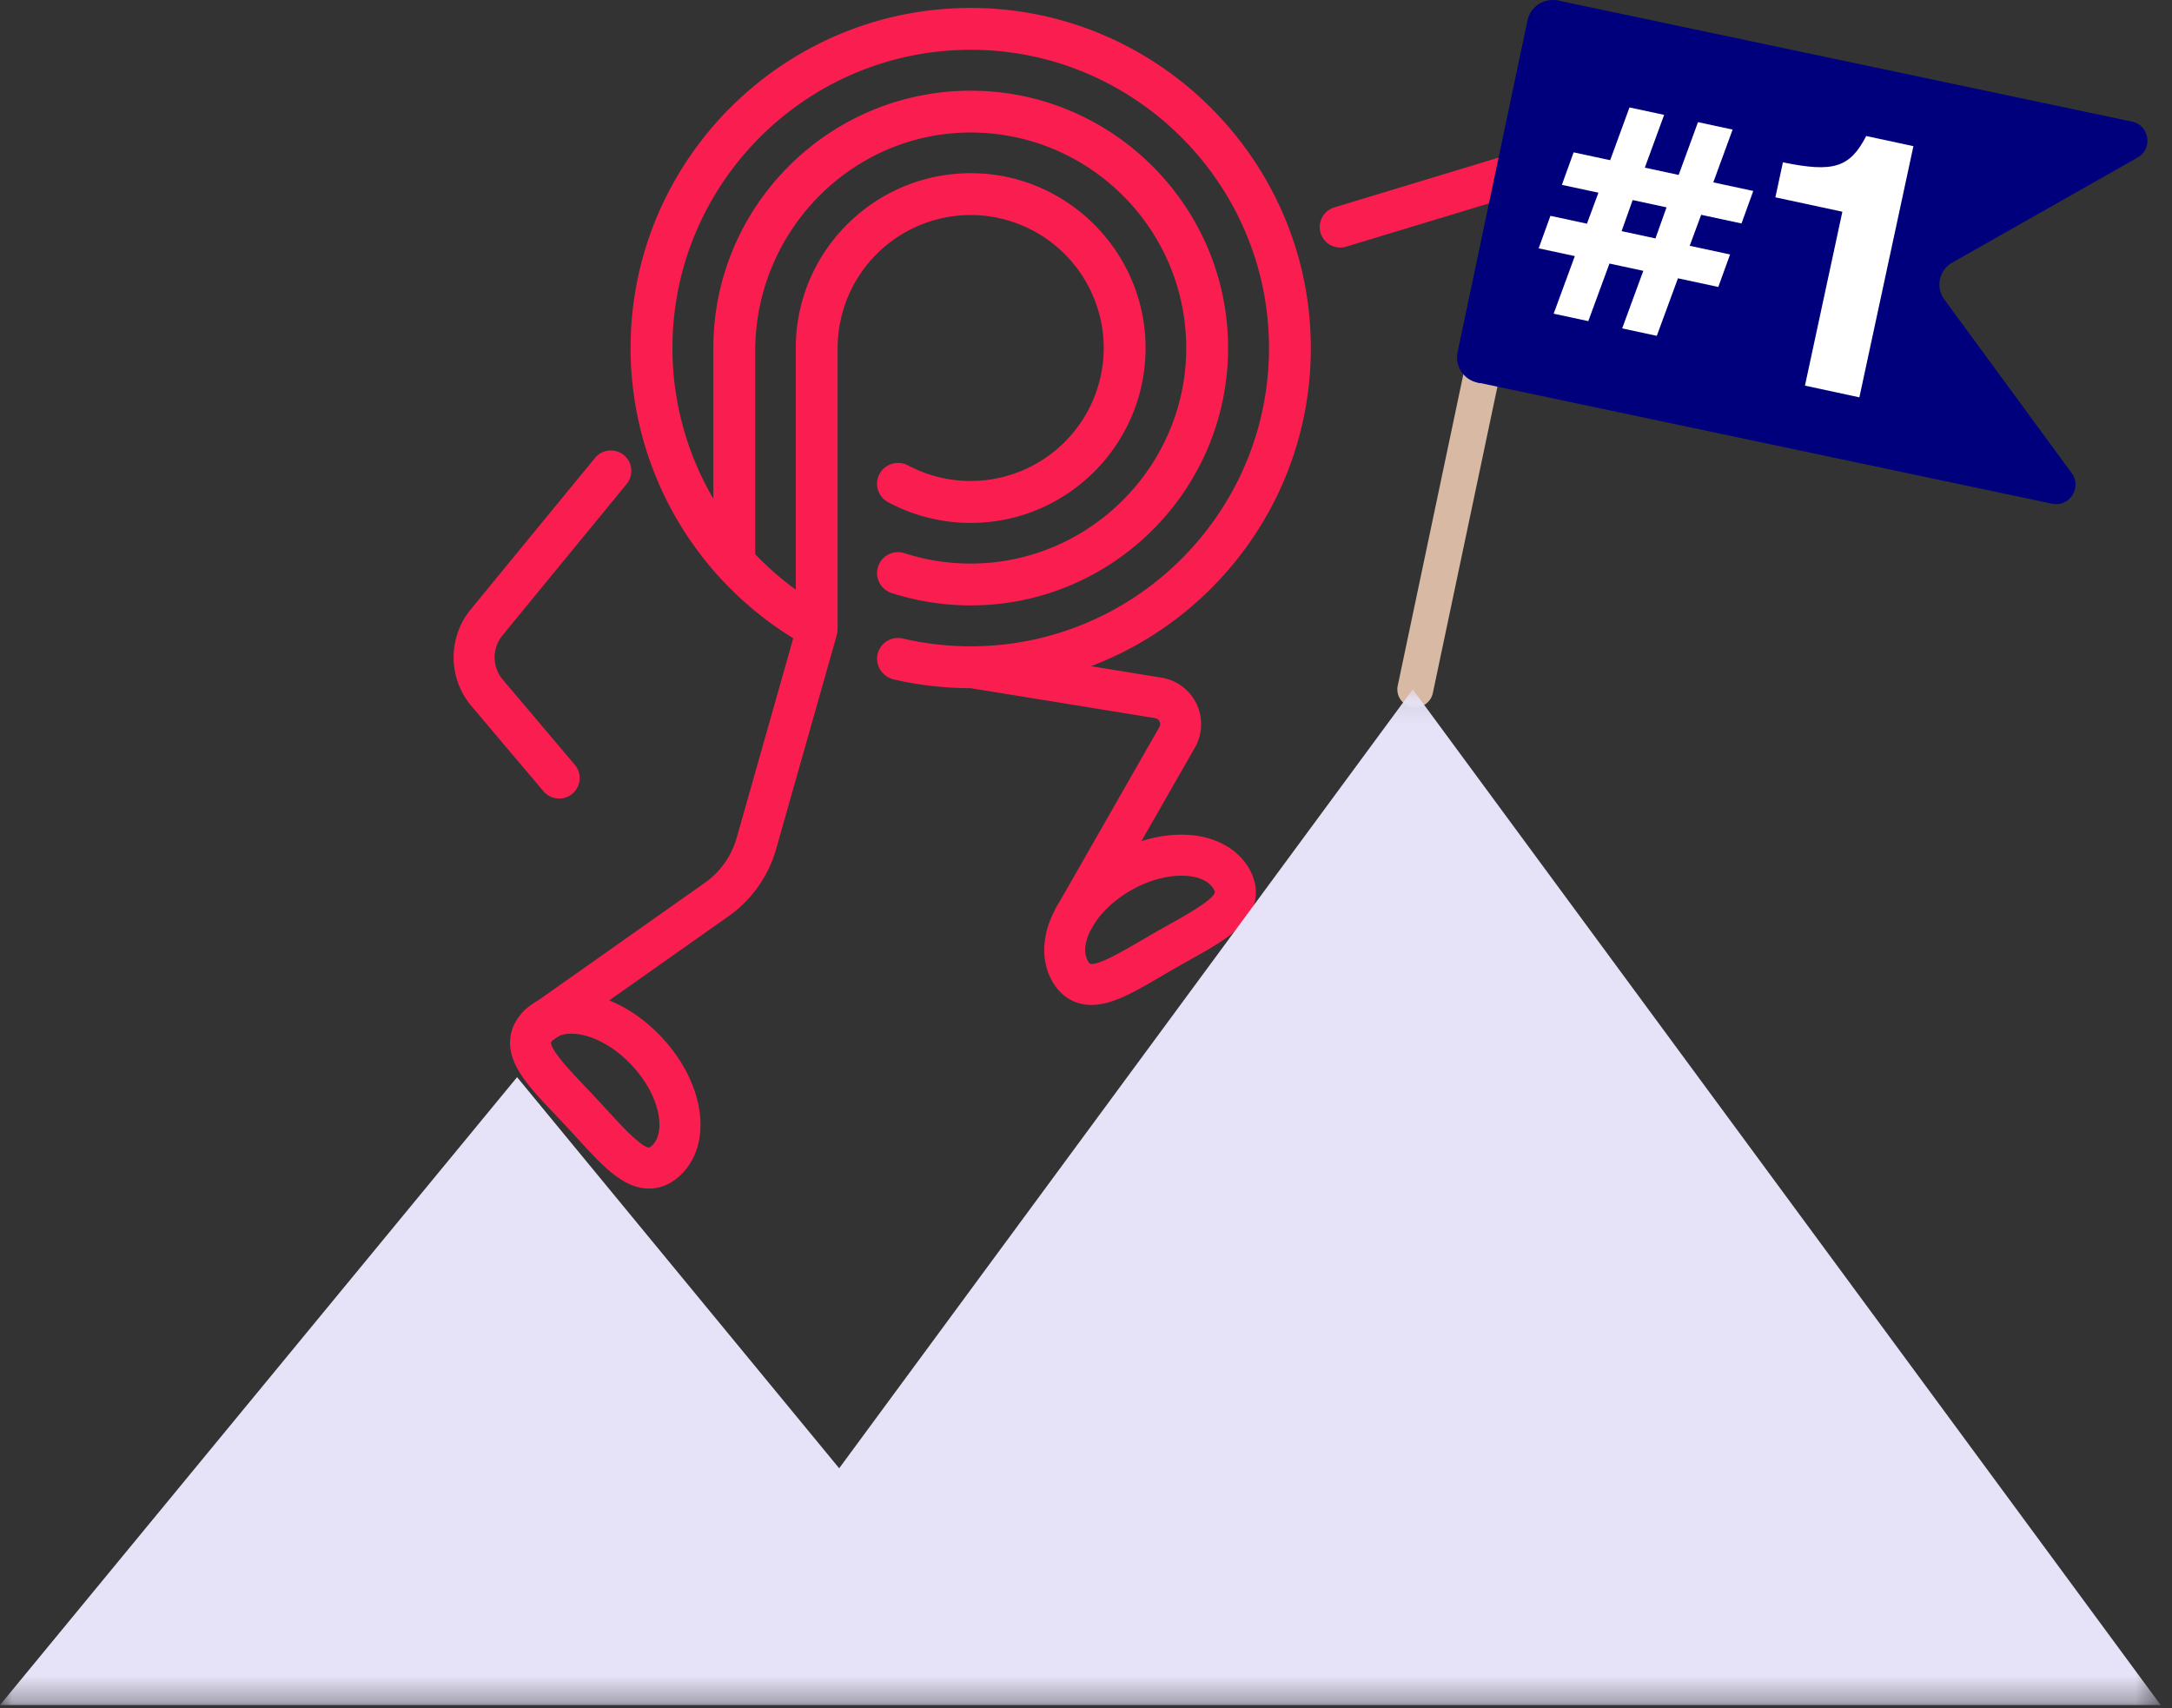
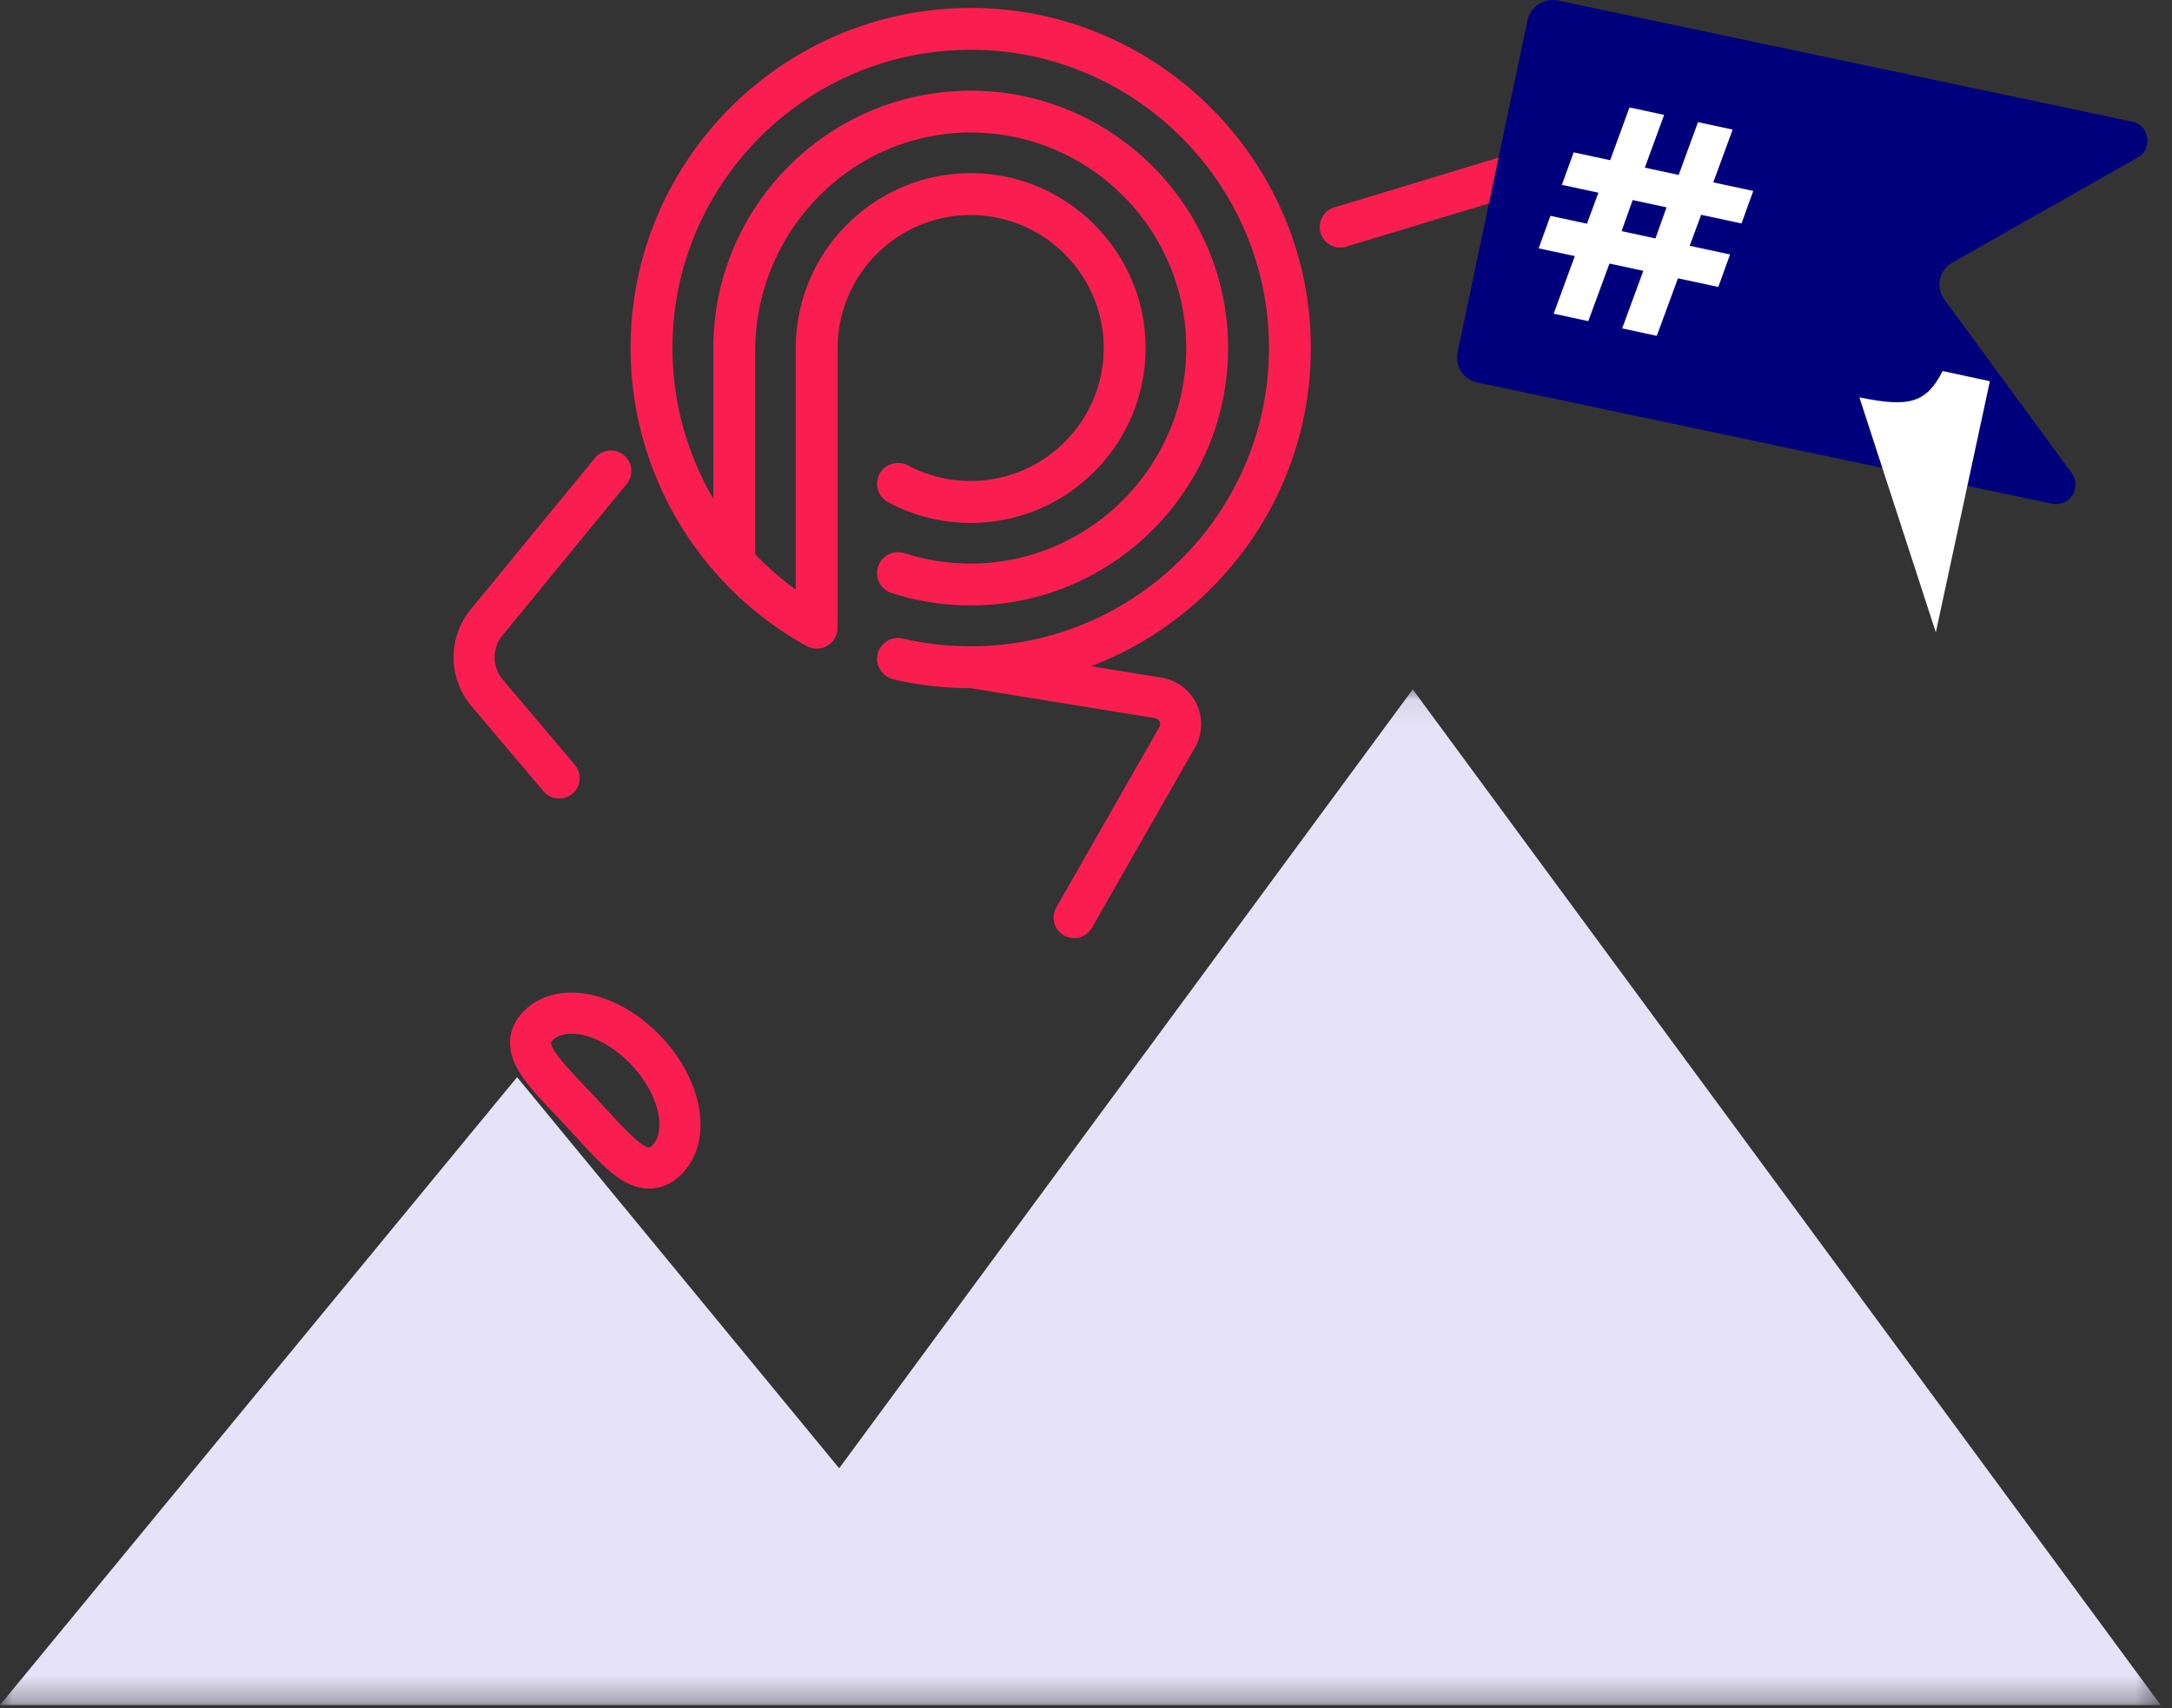
<svg xmlns="http://www.w3.org/2000/svg" xmlns:xlink="http://www.w3.org/1999/xlink" width="89" height="70" viewBox="0 0 89 70">
  <rect x="0" y="0" width="89" height="70" fill="#333333" stroke="none" />
  <defs>
    <path id="a" d="M0 .066h88.536v41.619H0z" />
  </defs>
  <g fill="none" fill-rule="evenodd">
-     <path fill="#D8BAA4" d="M57.994 28.984a.735.735 0 0 1-.72-.887L63.005.9a.735.735 0 0 1 1.44.303L58.712 28.4a.735.735 0 0 1-.719.584" />
    <path fill="#FA1E50" d="M39.885.326C32.15.266 25.839 6.54 25.839 14.262a13.94 13.94 0 0 0 3.622 9.369l.036.037a13.94 13.94 0 0 0 3.554 2.804.857.857 0 0 0 1.271-.751V14.262a5.458 5.458 0 0 1 5.869-5.435 5.466 5.466 0 0 1 5.02 5.013 5.457 5.457 0 0 1-7.996 5.235.872.872 0 0 0-1.14.285.857.857 0 0 0 .316 1.219 7.174 7.174 0 0 0 3.385.849c4.065 0 7.35-3.404 7.157-7.511-.173-3.668-3.15-6.643-6.818-6.812-4.107-.19-7.507 3.094-7.507 7.157v9.901a12.223 12.223 0 0 1-1.663-1.453v-8.322c0-4.93 3.983-9.001 8.912-8.957 4.855.044 8.786 4.025 8.75 8.899-.036 4.78-3.941 8.705-8.722 8.763a8.83 8.83 0 0 1-2.825-.425.857.857 0 1 0-.527 1.632c1.045.337 2.136.508 3.243.508 5.953 0 10.77-4.958 10.538-10.963-.212-5.473-4.648-9.909-10.121-10.12-6.005-.233-10.963 4.584-10.963 10.537v6.175a12.213 12.213 0 0 1-1.676-6.175c0-6.9 5.747-12.482 12.705-12.212 6.343.245 11.484 5.386 11.73 11.729.27 6.958-5.313 12.705-12.213 12.705-.942 0-1.88-.107-2.786-.319a.856.856 0 0 0-1.04.694c-.077.451.233.88.68.983 1.025.237 2.083.357 3.146.357 7.72 0 13.995-6.31 13.936-14.045C53.654 6.573 47.465.384 39.885.326M54.918 10.144a.84.84 0 0 1-.244-1.644l8.142-2.468a.84.84 0 1 1 .488 1.608l-8.142 2.468a.838.838 0 0 1-.244.036M22.913 32.722a.838.838 0 0 1-.642-.297l-2.95-3.487a3.1 3.1 0 0 1-.03-3.969l5.08-6.192a.84.84 0 1 1 1.299 1.065l-5.08 6.193a1.42 1.42 0 0 0 .014 1.818l2.95 3.487a.84.84 0 0 1-.64 1.382" />
    <path fill="#FA1E50" d="M44.013 38.441a.84.84 0 0 1-.729-1.257l4.22-7.387a.243.243 0 0 0 .01-.23.243.243 0 0 0-.185-.14l-7.45-1.21a.84.84 0 0 1 .27-1.66l7.45 1.213a1.93 1.93 0 0 1 1.365 2.86l-4.221 7.388a.84.84 0 0 1-.73.423" />
-     <path fill="#FA1E50" d="M48.41 35.883c-.65 0-1.394.215-2.07.602-.732.42-1.332 1.01-1.645 1.622-.15.291-.363.844-.116 1.276.043.075.078.107.09.11.318.086 1.377-.535 2.079-.945a67.097 67.097 0 0 1 1.165-.667c.709-.397 1.78-.997 1.868-1.314.003-.012-.007-.058-.05-.133-.248-.432-.832-.528-1.159-.547a2.908 2.908 0 0 0-.161-.004m-3.686 5.297c-.165 0-.328-.02-.489-.063-.323-.086-.778-.312-1.115-.9-.468-.817-.44-1.866.078-2.876.465-.907 1.284-1.729 2.306-2.314 1.023-.585 2.146-.875 3.163-.817 1.134.065 2.052.572 2.52 1.39.337.586.3 1.094.212 1.416-.275.992-1.33 1.583-2.667 2.33l-.57.323c-.194.11-.383.221-.567.329-1.107.648-2.02 1.182-2.871 1.182M22.095 42.832a.839.839 0 0 1-.485-1.526l7.276-5.134a3.386 3.386 0 0 0 1.3-1.838l2.468-8.708a.84.84 0 1 1 1.617.458l-2.468 8.708a5.07 5.07 0 0 1-1.949 2.752l-7.276 5.134a.836.836 0 0 1-.483.154" />
    <path fill="#FA1E50" d="M23.419 42.358c-.314 0-.576.084-.752.248-.056.052-.087.097-.087.113-.01.328.836 1.218 1.396 1.806.15.158.305.32.462.488l.455.494c.548.6 1.377 1.504 1.706 1.517.014.002.062-.027.118-.079.567-.53.368-2.01-.826-3.289-.823-.882-1.775-1.298-2.472-1.298zm3.18 6.346l-.066-.001c-1.028-.04-1.845-.932-2.88-2.061a66.766 66.766 0 0 0-.444-.482c-.152-.164-.303-.322-.45-.477-1.055-1.11-1.889-1.985-1.858-3.014.01-.334.125-.83.62-1.291 1.36-1.27 3.82-.773 5.598 1.132 1.779 1.905 2.106 4.393.745 5.663-.463.433-.933.531-1.265.531z" />
    <g transform="translate(0 28.183)">
      <mask id="b" fill="#fff">
        <use xlink:href="#a" />
      </mask>
      <path fill="#E6E2F7" d="M57.889.066L34.386 31.983 21.188 15.957 0 41.685h88.536z" mask="url(#b)" />
    </g>
    <path stroke="#00007D" stroke-linecap="round" stroke-width="2.1" d="M60.754 14.649L63.619 1.05" />
    <path fill="#00007D" d="M84.083 20.64L60.6 15.685a.64.64 0 0 1-.494-.758L63.14.529A.64.64 0 0 1 63.9.034l23.46 4.95c.718.15.867 1.11.229 1.472l-7.599 4.308a1.03 1.03 0 0 0-.322 1.504l5.222 7.12c.433.59-.09 1.402-.806 1.251" />
-     <path fill="#FFF" d="M66.9 8.198l-.453 1.273 1.387.299.454-1.273-1.388-.299zm.99 5.564l-1.42-.305.866-2.359-1.387-.298-.867 2.359-1.419-.305.867-2.36-1.482-.318.482-1.332 1.497.322.47-1.27-1.498-.321.482-1.332 1.498.321.791-2.162 1.42.305-.792 2.163 1.387.298.792-2.163 1.419.305-.792 2.163 1.638.352-.482 1.332-1.653-.355-.47 1.27 1.654.355-.482 1.332-1.653-.355-.867 2.358zM76.19 16.282l-2.23-.48 1.533-7.126-2.745-.59.309-1.435c2.077.43 2.744.215 3.413-1.077l1.934.416-2.214 10.292z" />
+     <path fill="#FFF" d="M66.9 8.198l-.453 1.273 1.387.299.454-1.273-1.388-.299zm.99 5.564l-1.42-.305.866-2.359-1.387-.298-.867 2.359-1.419-.305.867-2.36-1.482-.318.482-1.332 1.497.322.47-1.27-1.498-.321.482-1.332 1.498.321.791-2.162 1.42.305-.792 2.163 1.387.298.792-2.163 1.419.305-.792 2.163 1.638.352-.482 1.332-1.653-.355-.47 1.27 1.654.355-.482 1.332-1.653-.355-.867 2.358zM76.19 16.282c2.077.43 2.744.215 3.413-1.077l1.934.416-2.214 10.292z" />
  </g>
</svg>